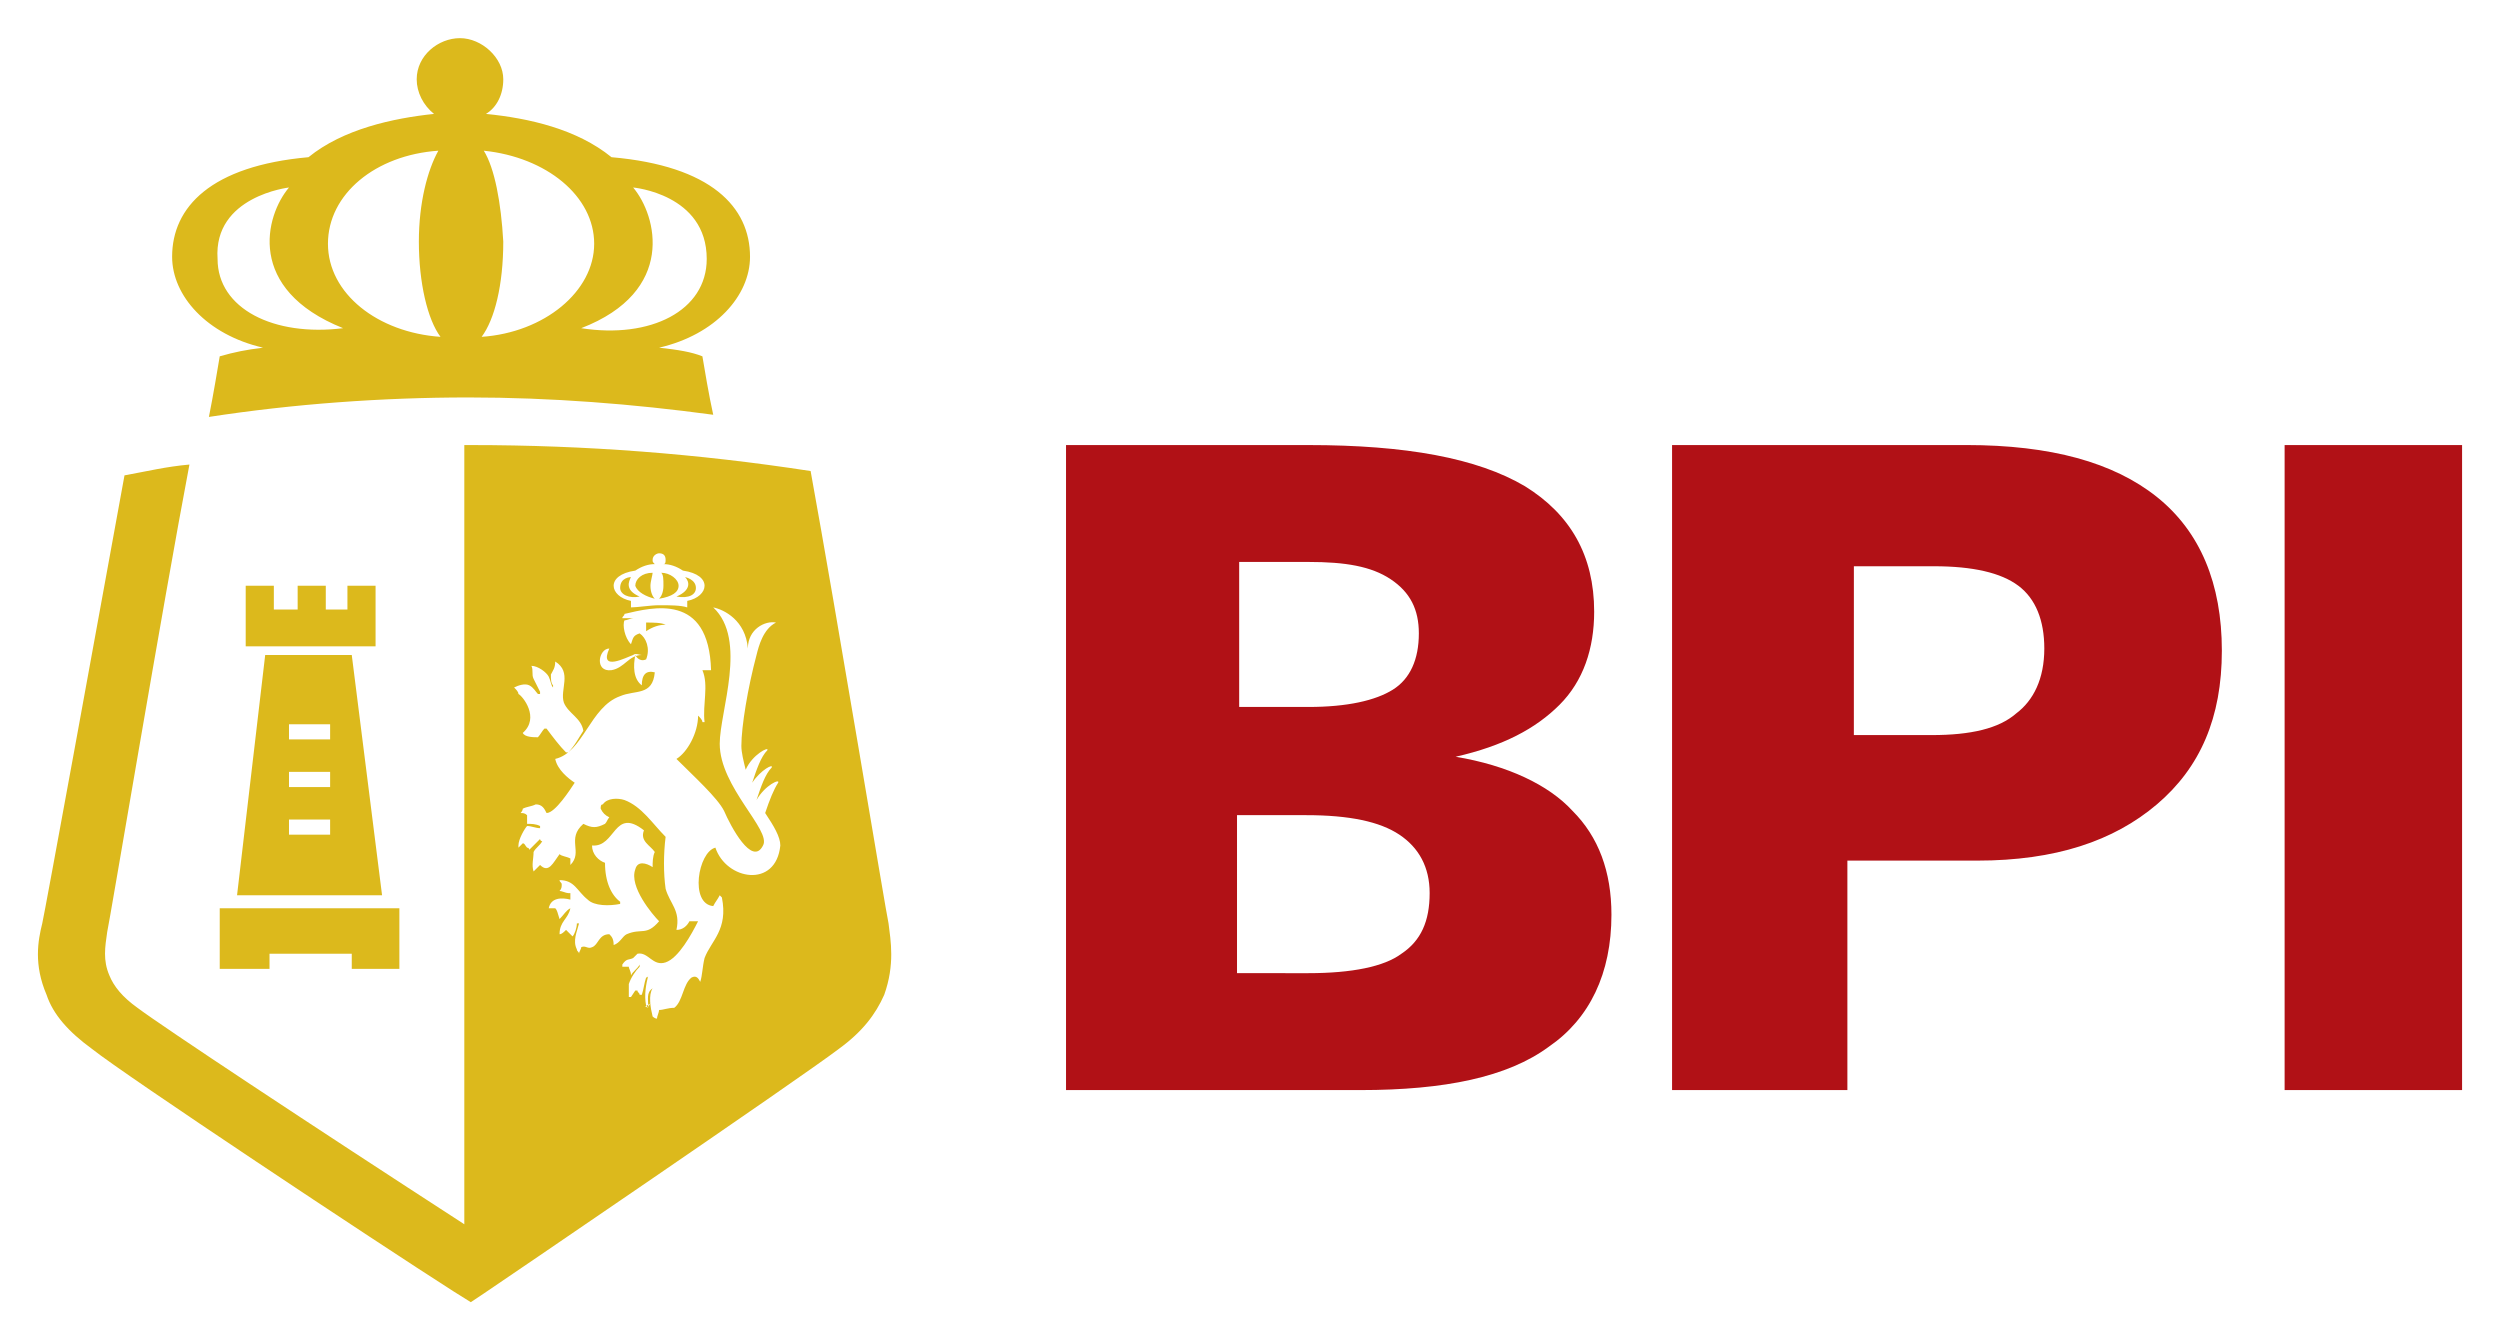
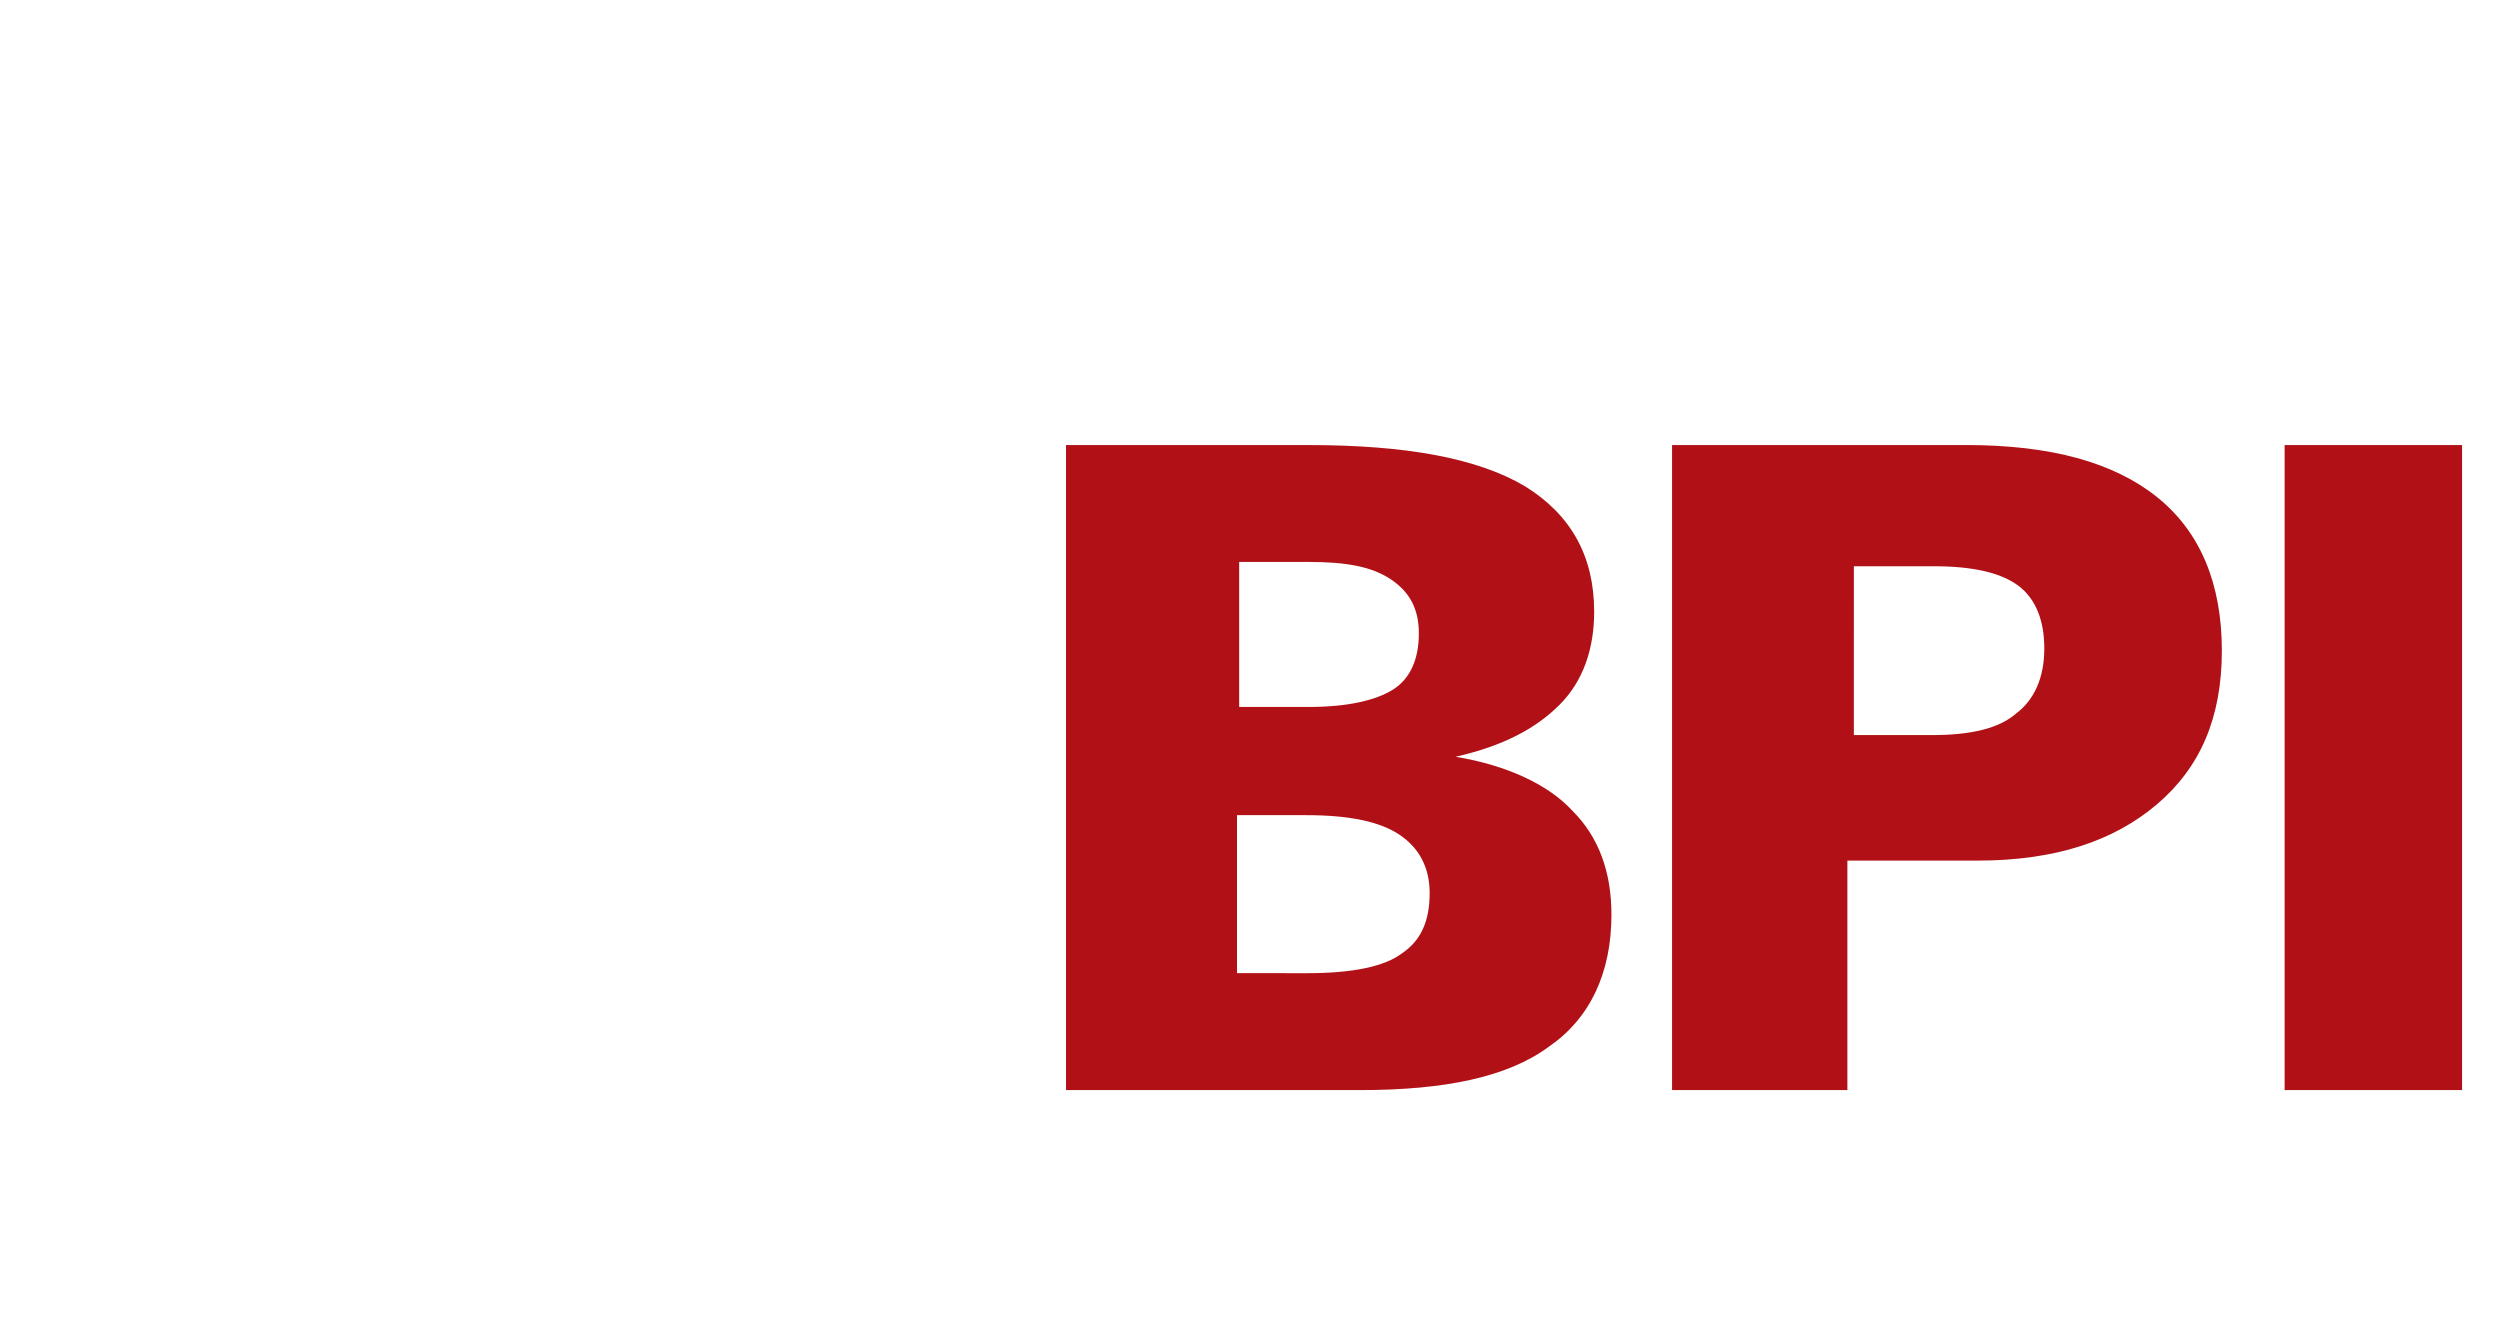
<svg xmlns="http://www.w3.org/2000/svg" id="svg74" version="1.1" width="1024" height="549" viewBox="-1.752 -1.752 115.504 61.904">
  <defs id="defs71" />
  <path id="Shape" d="m 47.5,18.8 v 29.801 h 13.6 c 3.9,0 6.801,-0.6 8.701,-2 1.9,-1.3 2.898,-3.402 2.898,-6.102 0,-2 -0.599,-3.599 -1.799,-4.799 -1.1,-1.2 -3,-2.1 -5.4,-2.5 2.2,-0.5 3.701,-1.3 4.801,-2.4 1.1,-1.1 1.6,-2.601 1.6,-4.301 0,-2.6 -1.101,-4.499 -3.201,-5.799 -2.2,-1.3 -5.5,-1.9 -10,-1.9 z m 28,0 v 29.801 h 8.1 V 37.999 h 6 c 3.6,0 6.301,-0.9 8.301,-2.6 2,-1.7 3,-4 3,-7.1 0,-3.1 -1,-5.5 -3,-7.1 -2,-1.6 -4.901,-2.4 -8.801,-2.4 z m 28.301,0 V 48.601 H 112 V 18.8 Z M 55.5,24.2 h 3.199 c 1.7,0 2.901,0.199 3.801,0.799 0.9,0.6 1.301,1.4 1.301,2.5 0,1.2 -0.401,2.102 -1.201,2.602 -0.8,0.5 -2.1,0.799 -3.9,0.799 H 55.5 Z m 28.4,0.199 h 3.699 c 1.8,0 3.1,0.3 3.9,0.9 0.8,0.6 1.199,1.6 1.199,2.9 0,1.4 -0.499,2.4 -1.299,3 -0.8,0.7 -2.1,1 -3.9,1 h -3.6 z m -28.5,11.5 h 3.199 c 2,0 3.401,0.3 4.301,0.9 0.9,0.6 1.4,1.499 1.4,2.699 0,1.3 -0.401,2.201 -1.301,2.801 -0.8,0.6 -2.301,0.9 -4.301,0.9 H 55.5 55.4 Z" style="fill:#b11116;fill-rule:nonzero;stroke:none;stroke-width:1" />
-   <path d="m 0.4,44.2 c 0.3,0.9 1,1.7 2.1,2.5 1.5,1.2 13.1,8.9 16.7,11.2 L 20,58.4 20.6,58 C 21.2,57.6 35.3,48 37,46.7 c 1.1,-0.8 1.7,-1.6 2.1,-2.5 0.5,-1.4 0.3,-2.5 0.2,-3.3 v 0 C 39.2,40.5 36.9,26.6 35.7,20 30.5,19.2 25.3,18.8 20,18.8 c -0.1,0 -0.2,0 -0.3,0 v 36 C 12.6,50.2 5.8,45.7 4.6,44.8 3.9,44.3 3.5,43.8 3.3,43.3 3,42.6 3.1,42 3.2,41.3 3.3,40.9 5.8,26 7,19.7 5.9,19.8 5.1,20 4,20.2 2.8,26.8 0.3,40.5 0.2,40.9 0,41.7 -0.2,42.8 0.4,44.2 Z M 9.6,25.3 h 1.3 V 26 26.4 H 12 v -1.1 h 1.3 v 1.1 h 1 v -1.1 h 1.3 v 2.8 h -6 z m 0.9,3.2 h 4 l 1.4,11.1 H 9.2 Z M 8.4,40.2 h 8.3 V 43 H 14.5 V 42.3 H 10.7 V 43 H 8.4 Z m 3.2,-5.6 h 1.9 v -0.7 h -1.9 z m 1.9,-2.9 h -1.9 v 0.7 h 1.9 z m -1.9,5.1 h 1.9 V 36.1 H 11.6 Z M 10.4,14.3 c -0.8,0.1 -1.3,0.2 -2,0.4 -0.1,0.6 -0.3,1.8 -0.5,2.8 3.9,-0.6 8,-0.9 12,-0.9 3.8,0 7.6,0.3 11.3,0.8 -0.2,-0.9 -0.4,-2.1 -0.5,-2.7 -0.5,-0.2 -1.1,-0.3 -2,-0.4 2.6,-0.6 4.2,-2.4 4.2,-4.2 0,-2.3 -1.8,-4.2 -6.4,-4.6 -1.6,-1.3 -3.8,-1.8 -5.8,-2 0.5,-0.3 0.8,-0.9 0.8,-1.6 0,-1 -1,-1.9 -2,-1.9 -1,0 -2,0.8 -2,1.9 0,0.6 0.3,1.2 0.8,1.6 -1.9,0.2 -4.2,0.7 -5.8,2 -4.5,0.4 -6.3,2.3 -6.3,4.6 0,1.8 1.6,3.6 4.2,4.2 z M 27.5,6.9 c 0,0 3.4,0.3 3.4,3.3 0,2.4 -2.6,3.7 -5.8,3.2 4.4,-1.7 3.5,-5.2 2.4,-6.5 z M 20.6,5.2 c 2.9,0.3 5.1,2.1 5.1,4.3 0,2.2 -2.3,4.1 -5.2,4.3 0.6,-0.8 1,-2.4 1,-4.4 C 21.4,7.6 21.1,6 20.6,5.2 Z m -2.1,0 c -0.5,0.9 -0.9,2.4 -0.9,4.2 0,1.9 0.4,3.6 1,4.4 -2.9,-0.2 -5.2,-2 -5.2,-4.3 0,-2.3 2.2,-4.1 5.1,-4.3 z m -6.9,1.7 c -1.1,1.3 -2,4.7 2.5,6.5 C 10.9,13.8 8.3,12.5 8.3,10.2 8.1,7.3 11.6,6.9 11.6,6.9 Z m 17,38.4 c 0,-0.1 0.1,-0.3 0.1,-0.4 0.2,0 0.4,-0.1 0.7,-0.1 0.4,-0.3 0.4,-1.1 0.8,-1.4 0.2,-0.1 0.3,0 0.4,0.2 0.1,-0.3 0.1,-0.7 0.2,-1.1 0.3,-0.8 1.1,-1.3 0.8,-2.8 0,0 0,0 -0.1,-0.1 -0.1,0.2 -0.2,0.3 -0.3,0.5 -1.1,-0.1 -0.7,-2.5 0.1,-2.7 0.5,1.5 2.8,1.9 3,-0.1 0,-0.4 -0.3,-0.9 -0.7,-1.5 0.2,-0.6 0.4,-1.1 0.6,-1.4 0.1,-0.2 -0.6,0.1 -1,0.8 0.2,-0.6 0.4,-1.2 0.7,-1.5 0.1,-0.2 -0.5,0.1 -0.9,0.7 0.2,-0.6 0.4,-1.2 0.7,-1.5 0.1,-0.2 -0.7,0.2 -1,0.9 -0.1,-0.4 -0.2,-0.8 -0.2,-1.1 0,-0.9 0.3,-2.7 0.7,-4.2 0.1,-0.4 0.3,-1.2 0.9,-1.5 -0.5,-0.1 -1.3,0.3 -1.3,1.2 -0.1,-1.3 -1.1,-1.8 -1.6,-1.9 1.6,1.5 0.3,4.8 0.3,6.3 0,2 2.4,4 2,4.7 -0.5,1 -1.5,-0.9 -1.8,-1.6 -0.3,-0.6 -1.4,-1.6 -2.2,-2.4 0.5,-0.3 1,-1.2 1,-2 0.1,0.1 0.2,0.2 0.2,0.3 h 0.1 c -0.1,-0.8 0.2,-1.7 -0.1,-2.4 0.1,0 0.3,0 0.4,0 -0.1,-3.6 -2.7,-2.9 -4,-2.6 0,0.1 -0.1,0.1 -0.1,0.2 0.2,0 0.3,0 0.5,0 v 0 c -0.1,0 -0.3,0.1 -0.4,0.1 -0.1,0.2 0,0.8 0.3,1.1 0.1,-0.3 0.1,-0.4 0.4,-0.5 0.3,0.2 0.5,0.7 0.3,1.2 -0.2,0.1 -0.4,0 -0.5,-0.2 0,0 0,0 0,0 -0.1,0.5 -0.1,1.1 0.3,1.4 0,-0.5 0.2,-0.7 0.6,-0.6 -0.1,1.1 -0.9,0.8 -1.6,1.1 -1.4,0.5 -1.7,2.6 -3,2.9 0.1,0.5 0.6,0.9 0.9,1.1 -0.2,0.3 -0.9,1.4 -1.3,1.4 -0.1,-0.2 -0.2,-0.4 -0.5,-0.4 -0.2,0.1 -0.4,0.1 -0.6,0.2 0,0.1 -0.1,0.2 -0.1,0.2 0.1,0 0.2,0 0.3,0.1 0,0.1 0,0.3 0,0.4 0.2,0 0.4,0 0.6,0.1 0,0 0,0.1 0,0.1 -0.2,0 -0.4,-0.1 -0.6,-0.1 -0.1,0.1 -0.4,0.6 -0.4,0.9 v 0.1 c 0.1,-0.1 0.1,-0.1 0.2,-0.2 0.1,0 0.1,0.1 0.2,0.2 0,0 0.1,0 0.1,0.1 0.2,-0.2 0.3,-0.3 0.5,-0.5 v 0 c 0,0 0,0.1 0.1,0.1 -0.1,0.2 -0.3,0.3 -0.4,0.5 0,0.3 -0.1,0.6 0,0.9 0.1,-0.1 0.2,-0.2 0.3,-0.3 0.4,0.4 0.6,-0.1 0.9,-0.5 0.1,0.1 0.3,0.1 0.5,0.2 0,0.1 0,0.2 0,0.3 v 0 c 0.6,-0.6 -0.2,-1.2 0.6,-1.9 0.4,0.2 0.6,0.2 1,0 0.1,-0.1 0.1,-0.2 0.2,-0.3 -0.2,-0.1 -0.3,-0.2 -0.4,-0.4 0,-0.1 0,-0.2 0.1,-0.2 0.2,-0.3 0.7,-0.3 1,-0.2 0.8,0.3 1.3,1.1 1.9,1.7 -0.1,0.8 -0.1,1.7 0,2.4 0.2,0.7 0.7,1 0.5,1.9 0.3,0 0.5,-0.2 0.6,-0.4 0.1,0 0.2,0 0.4,0 -0.3,0.6 -0.9,1.7 -1.5,1.9 -0.6,0.2 -0.8,-0.5 -1.3,-0.4 -0.1,0.1 -0.2,0.2 -0.2,0.2 -0.2,0.1 -0.3,0 -0.5,0.3 v 0.1 c 0.1,0 0.2,0 0.3,0 0,0.1 0.1,0.2 0.1,0.4 0.1,-0.2 0.3,-0.3 0.4,-0.5 0,0 0,0 0,0.1 -0.2,0.2 -0.4,0.5 -0.5,0.8 0,0.2 0,0.4 0,0.6 0,0 0,0 0.1,0 L 27.6,44 c 0,0 0.1,0 0.1,0 0,0.1 0.1,0.1 0.1,0.2 0,0 0.1,0 0.1,0 0.1,-0.3 0.1,-0.5 0.2,-0.8 0,0 0.1,0 0.1,-0.1 0,0 0,0 0,0 -0.1,0.4 -0.2,0.9 -0.1,1.4 0,0 0.1,0.1 0.1,0.1 0,-0.1 0.1,-0.2 0.1,-0.2 -0.3,0.2 -0.3,0.1 -0.1,0.2 0,-0.4 -0.1,-0.7 0.2,-0.9 -0.2,0.3 -0.1,0.9 0,1.3 0,0 0.1,0.1 0.2,0.1 z M 28.1,27.4 V 27 c 0.3,0 0.7,0 0.9,0.1 -0.3,0 -0.6,0.1 -0.9,0.3 z m 0.6,13.4 v 0 c -0.3,-0.3 -1.4,-1.6 -1.1,-2.4 0.1,-0.4 0.5,-0.3 0.8,-0.1 0,-0.2 0,-0.5 0.1,-0.7 -0.2,-0.3 -0.7,-0.5 -0.5,-1 -1.4,-1.1 -1.3,0.8 -2.4,0.7 0,0.4 0.3,0.7 0.6,0.8 0,0.9 0.3,1.5 0.7,1.8 0,0 0,0.1 0,0.1 -0.5,0.1 -1.2,0.1 -1.5,-0.2 -0.5,-0.4 -0.6,-0.9 -1.3,-0.9 v 0 c 0,0.1 0.1,0.1 0.1,0.2 0,0.1 0,0.2 -0.1,0.3 v 0 c 0.1,0 0.3,0.1 0.4,0.1 0,0 0,0 0.1,0 v 0.3 c -0.4,-0.1 -0.9,-0.1 -1,0.4 v 0 c 0.1,0 0.2,0 0.3,0 0.1,0.1 0.1,0.2 0.2,0.5 0.2,-0.2 0.3,-0.4 0.5,-0.5 v 0 c -0.1,0.5 -0.5,0.6 -0.5,1.2 v 0 c 0.1,0 0.2,-0.1 0.3,-0.2 0.1,0.1 0.2,0.2 0.3,0.3 0.1,-0.1 0.2,-0.4 0.2,-0.6 0,0 0.1,0 0.1,0 -0.1,0.4 -0.3,0.8 -0.1,1.2 0,0.1 0.1,0.1 0.1,0.2 0,-0.1 0.1,-0.2 0.1,-0.3 0.2,-0.1 0.3,0.1 0.5,0 0.3,-0.1 0.3,-0.6 0.8,-0.6 0.1,0.1 0.2,0.2 0.2,0.5 0.3,-0.1 0.4,-0.4 0.6,-0.5 0.7,-0.3 0.9,0.1 1.5,-0.6 z M 26.5,29.2 c 0.6,-0.1 0.8,-0.7 1.4,-0.7 v 0 c -0.1,0 -0.3,-0.1 -0.4,0 -0.3,0.1 -1.6,0.8 -1.1,-0.3 -0.5,0 -0.7,1.1 0.1,1 z m -4.1,2.9 v 0 c 0.1,0.2 0.5,0.2 0.7,0.2 0.1,-0.1 0.2,-0.3 0.3,-0.4 0,0 0,0 0.1,0 0.3,0.4 0.6,0.8 0.9,1.1 0,0 0,0 0.1,0 0.3,-0.3 0.5,-0.7 0.7,-1 -0.1,-0.6 -0.7,-0.8 -0.9,-1.3 -0.2,-0.6 0.4,-1.4 -0.4,-1.9 0,0.3 -0.1,0.4 -0.2,0.6 0,0.2 0,0.4 0.1,0.5 V 30 30 C 23.7,29.9 23.7,29.7 23.6,29.5 23.5,29.3 23.1,29 22.8,29 v 0 c 0.1,0.2 0,0.4 0.1,0.6 0.1,0.2 0.2,0.4 0.3,0.6 v 0.1 H 23.1 C 23,30.2 22.9,30 22.7,29.9 c -0.2,-0.1 -0.5,0 -0.7,0.1 0.1,0.1 0.2,0.2 0.2,0.3 0.2,0.1 1,1.1 0.2,1.8 z m 5.2,-7.5 c 0.3,-0.2 0.6,-0.3 0.9,-0.3 -0.1,-0.1 -0.1,-0.1 -0.1,-0.2 0,-0.2 0.2,-0.3 0.3,-0.3 0.2,0 0.3,0.1 0.3,0.3 0,0.1 0,0.2 -0.1,0.2 0.3,0 0.6,0.1 0.9,0.3 0.7,0.1 1,0.4 1,0.7 0,0.3 -0.3,0.6 -0.8,0.7 0,0.1 0,0.2 0,0.3 -0.3,-0.1 -0.8,-0.1 -1.3,-0.1 -0.4,0 -1,0.1 -1.3,0.1 0,-0.1 0,-0.2 0,-0.3 -0.5,-0.1 -0.8,-0.4 -0.8,-0.7 0,-0.3 0.3,-0.6 1,-0.7 z m 2.8,0.8 c 0,-0.4 -0.5,-0.5 -0.5,-0.5 0.2,0.2 0.3,0.6 -0.4,0.9 0.6,0.1 0.9,-0.1 0.9,-0.4 z m -0.8,-0.1 c 0,-0.3 -0.4,-0.6 -0.8,-0.6 0.1,0.1 0.1,0.3 0.1,0.6 0,0.3 -0.1,0.5 -0.2,0.6 0.6,-0.1 0.9,-0.3 0.9,-0.6 z m -1.1,0.6 c -0.1,-0.1 -0.2,-0.3 -0.2,-0.6 0,-0.2 0.1,-0.5 0.1,-0.6 -0.5,0 -0.8,0.3 -0.8,0.6 0.1,0.3 0.5,0.5 0.9,0.6 z m -0.7,-0.1 c -0.7,-0.3 -0.5,-0.7 -0.4,-0.9 0,0 -0.5,0 -0.5,0.5 0,0.3 0.4,0.5 0.9,0.4 z" id="path32" style="fill:#dcb91c;fill-rule:evenodd;stroke:none;stroke-width:1" />
</svg>